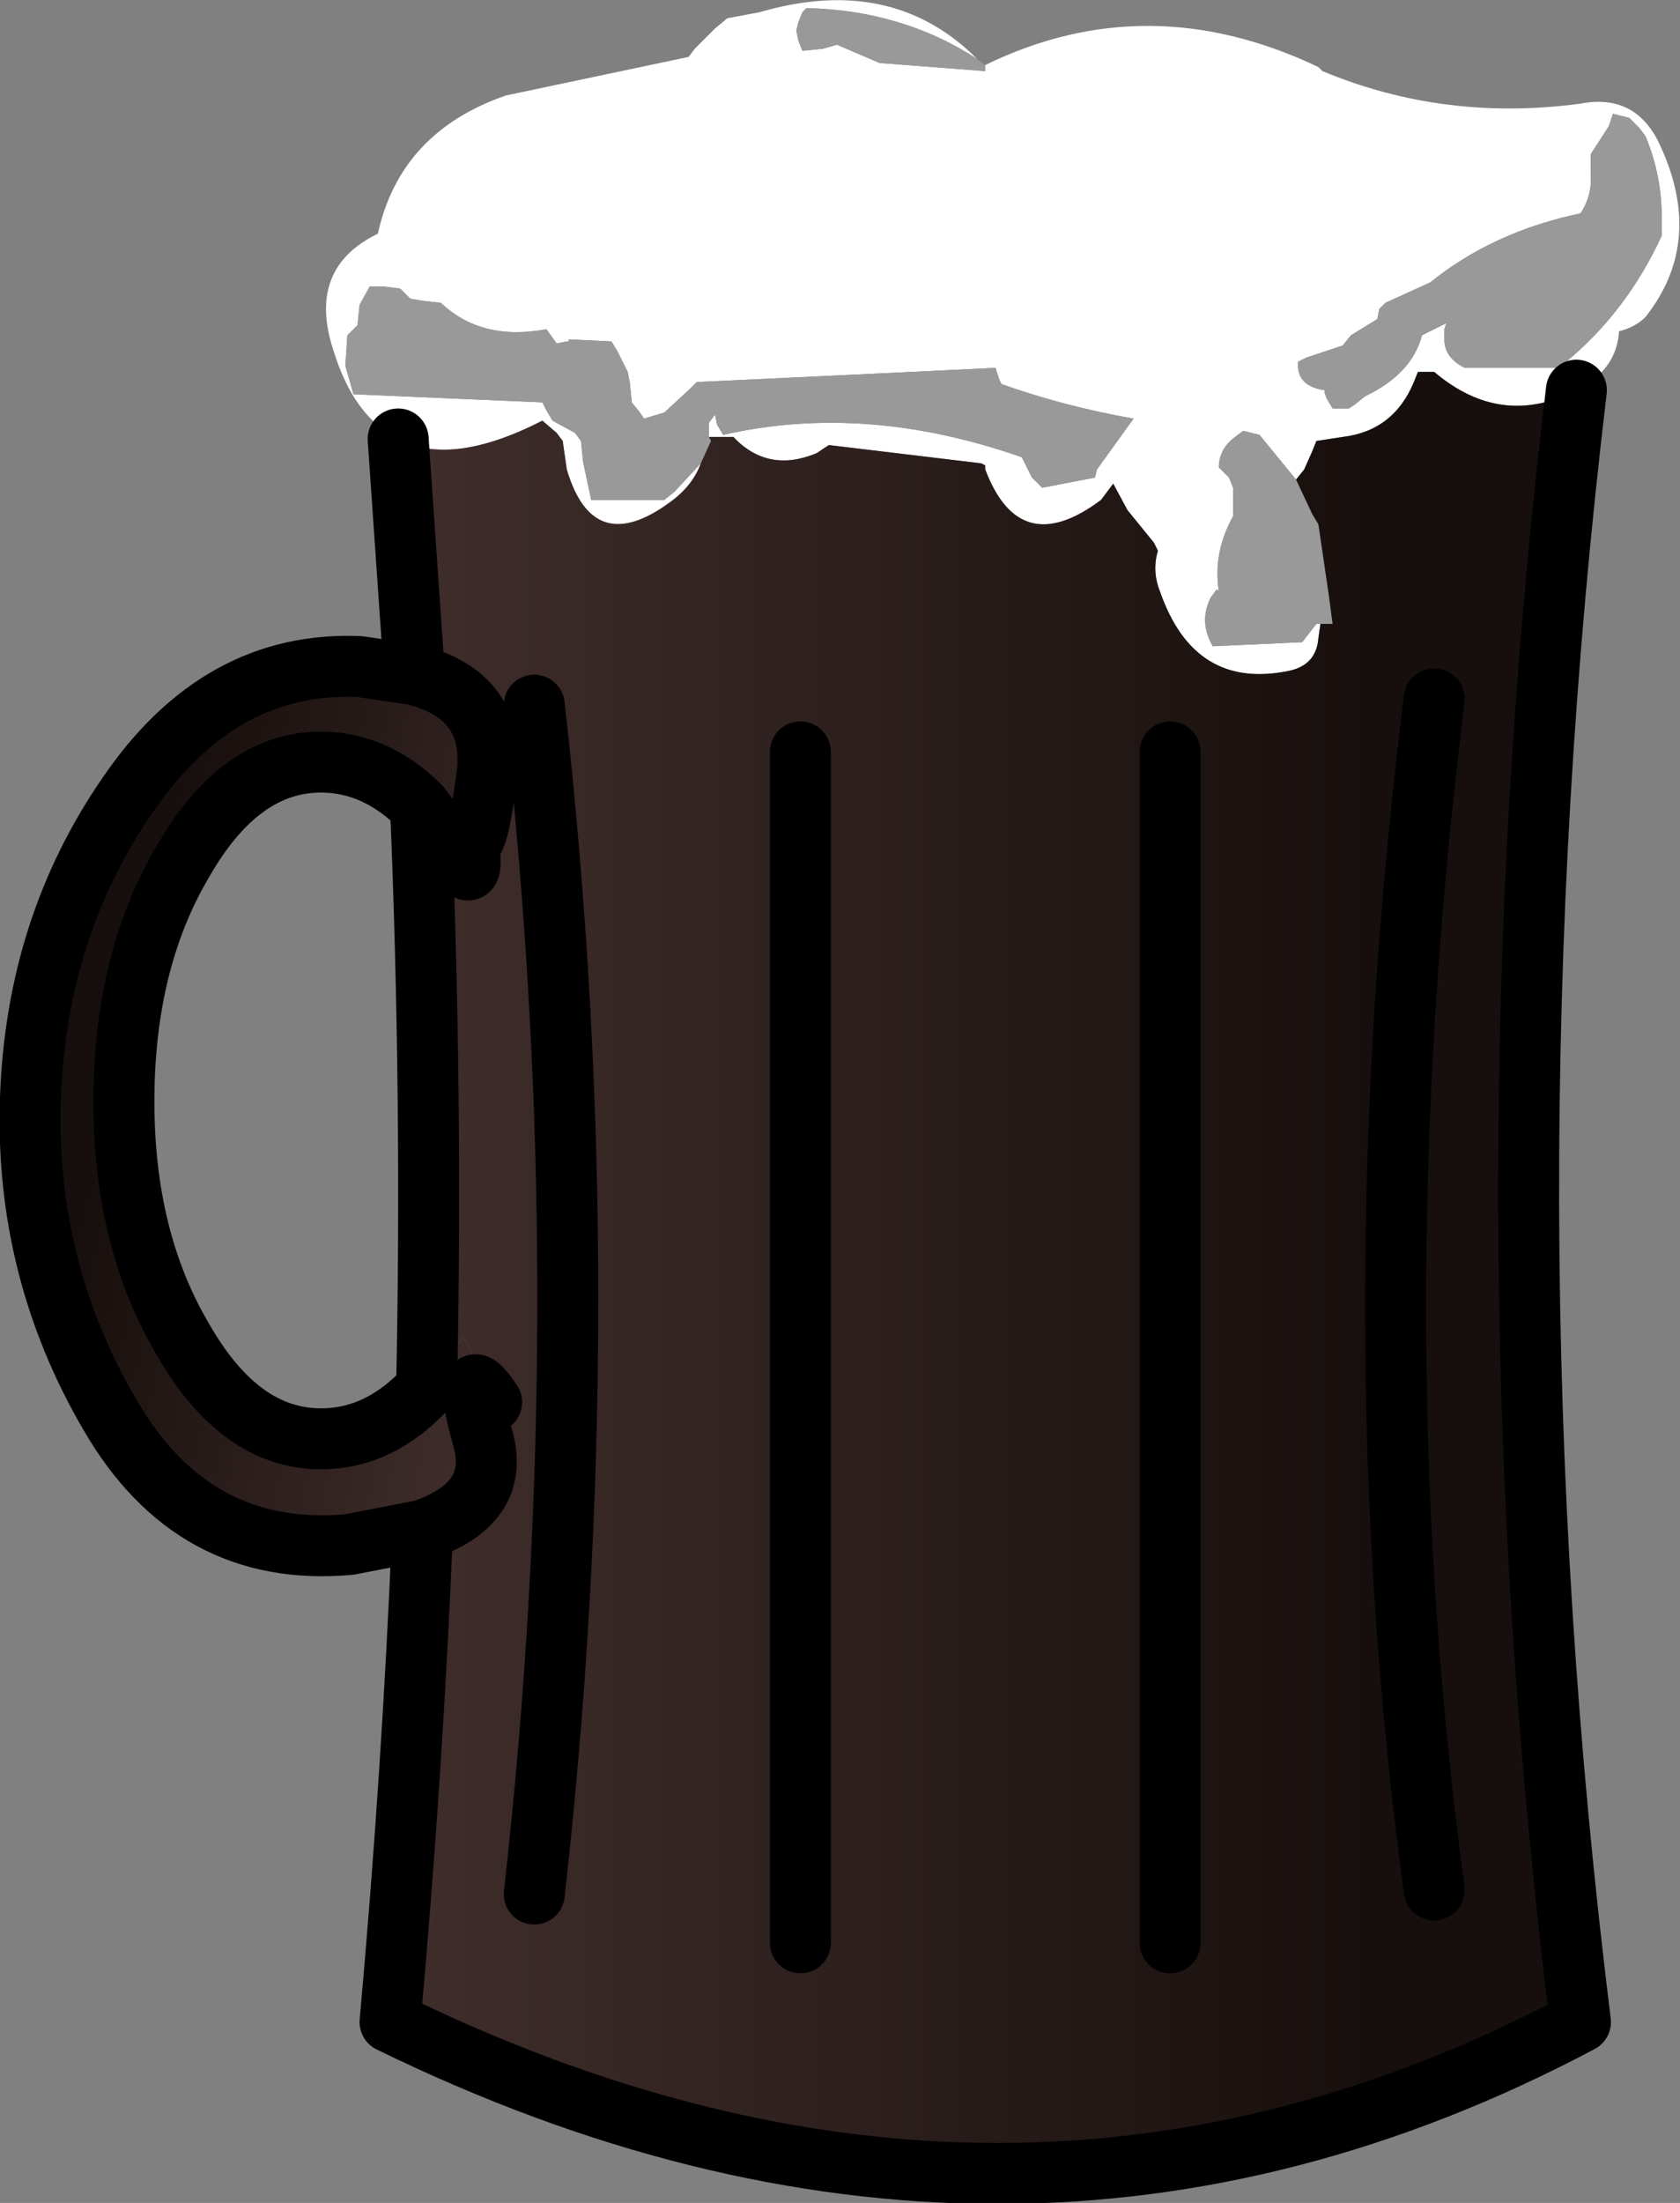
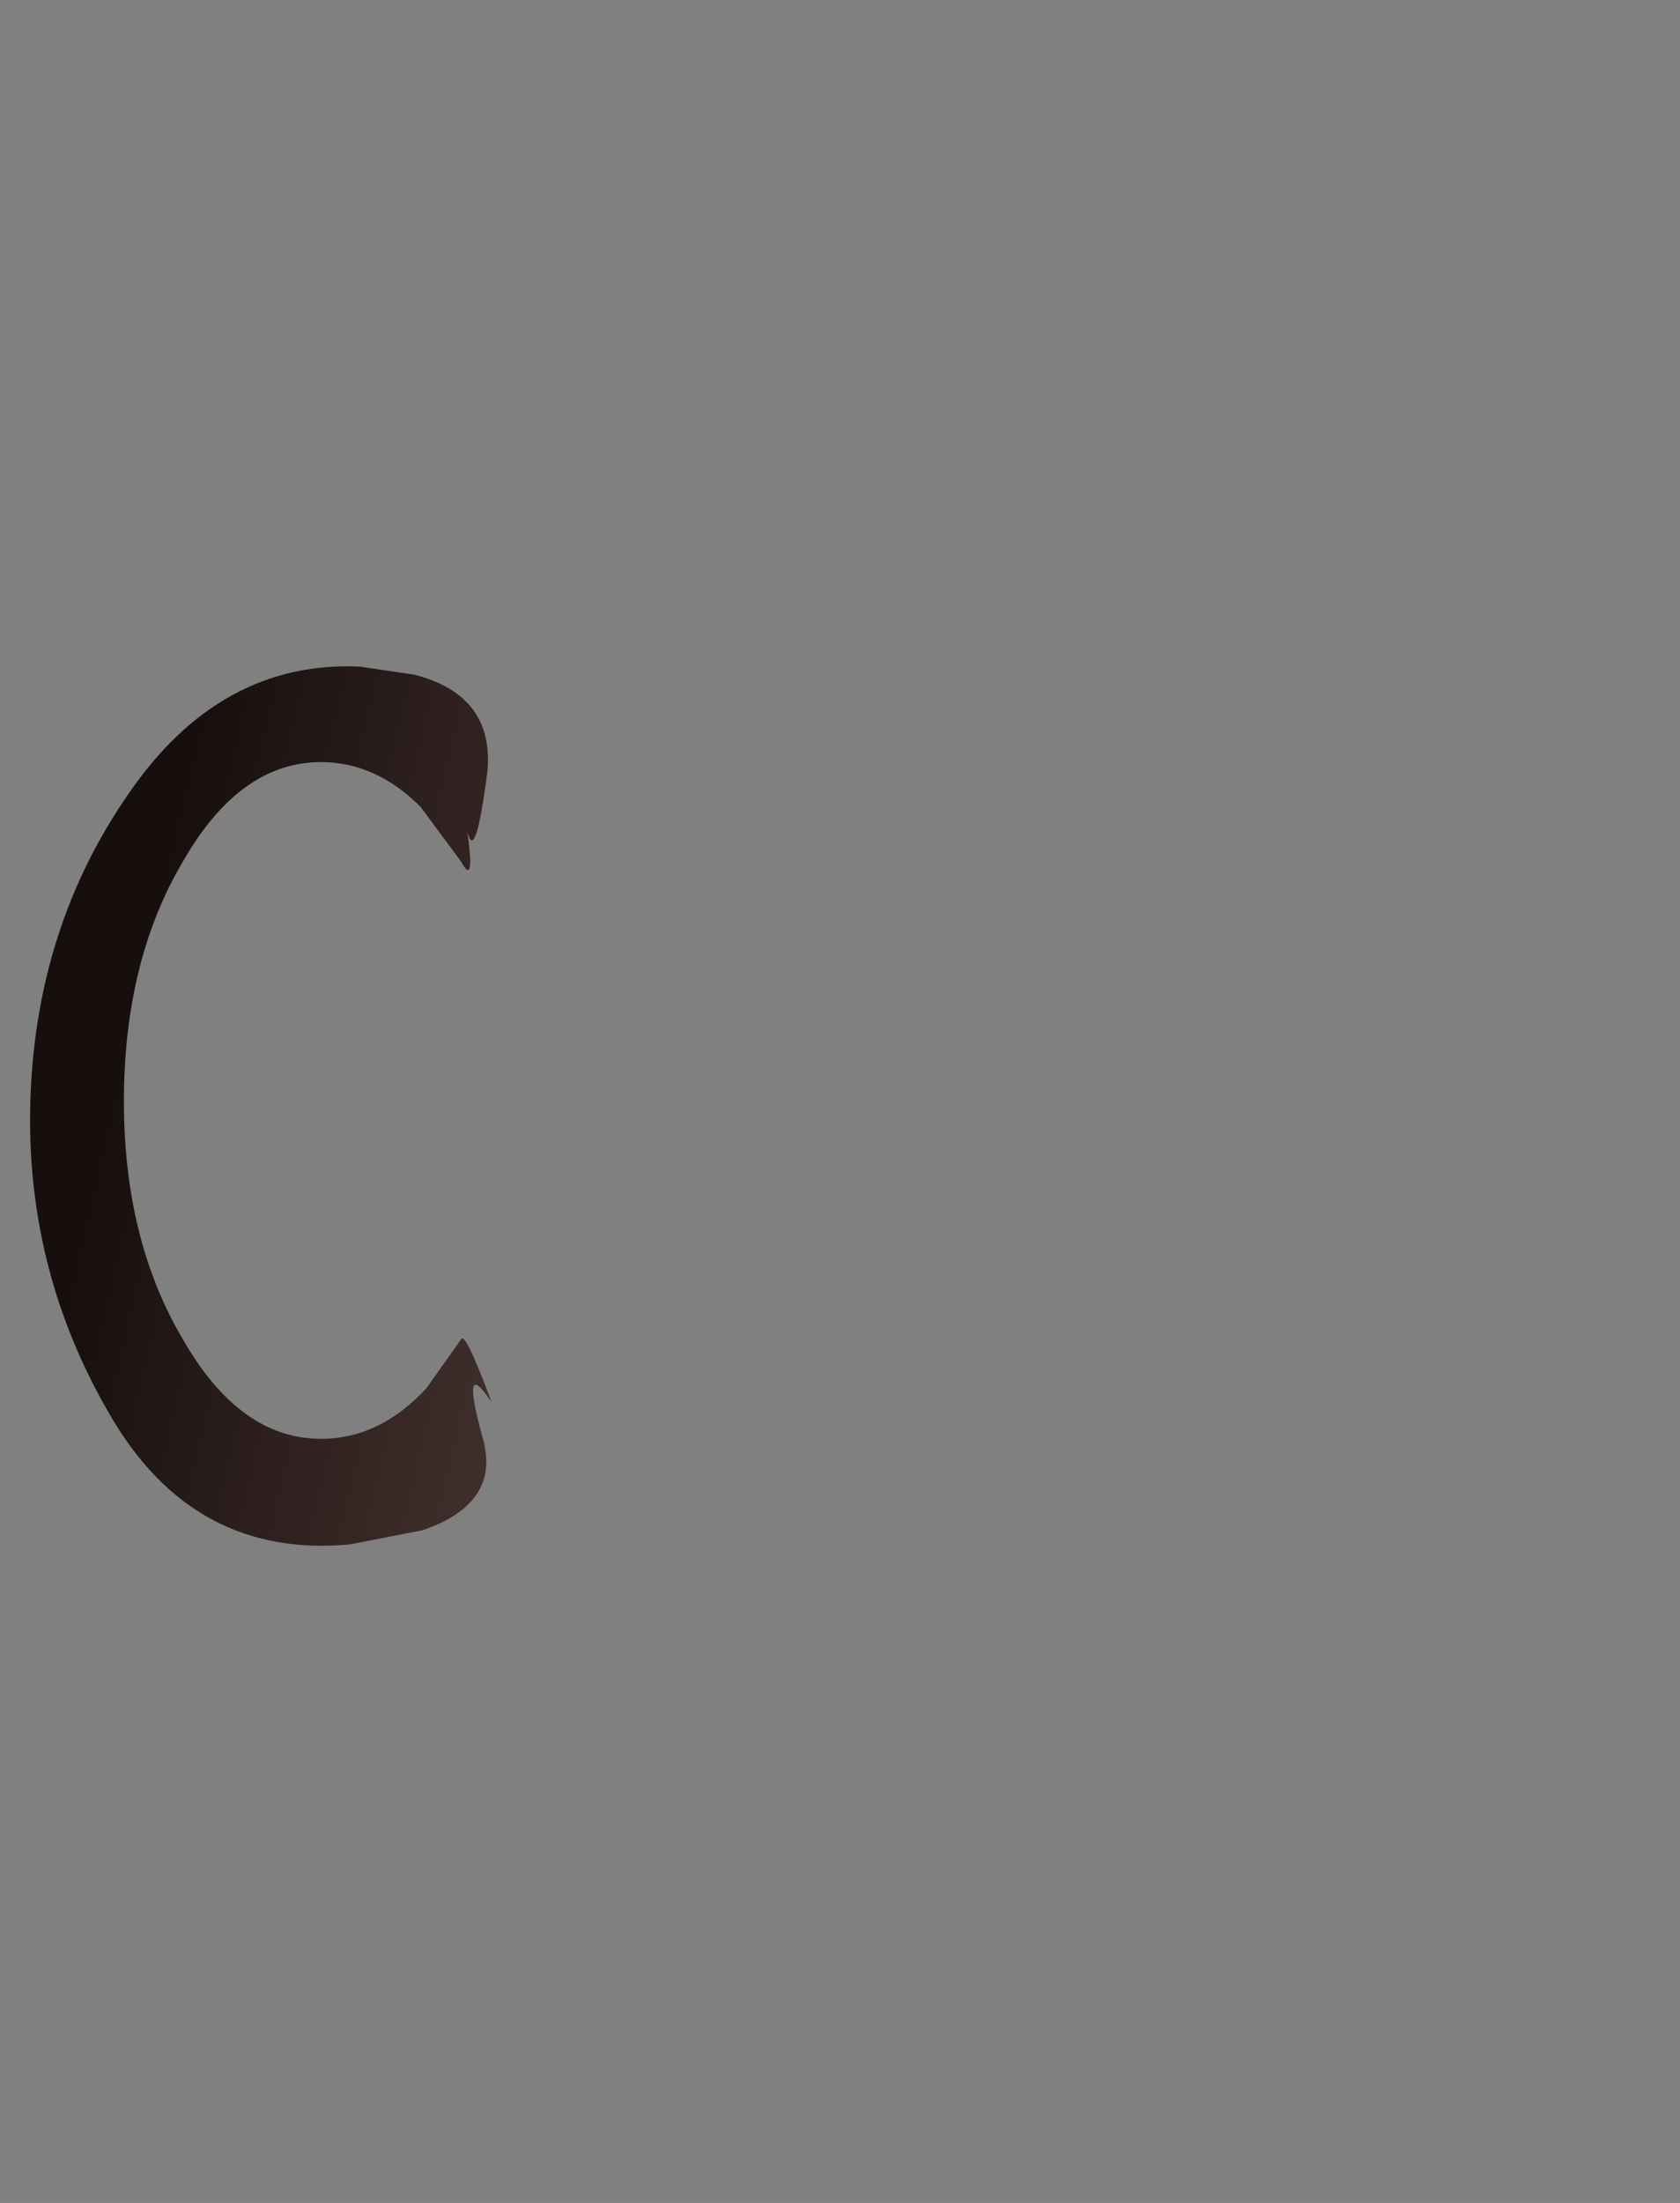
<svg xmlns="http://www.w3.org/2000/svg" height="54.2px" width="41.35px">
  <rect width="100%" height="100%" fill="#808080" stroke="none" />
  <g transform="matrix(1.0, 0.0, 0.0, 1.0, 21.05, 26.7)">
-     <path d="M3.0 -25.25 Q1.15 -26.45 -1.2 -26.5 L-1.3 -26.4 -1.4 -26.15 -1.45 -25.95 -1.4 -25.7 -1.3 -25.45 -0.8 -25.5 -0.45 -25.6 0.6 -25.15 3.2 -24.95 3.2 -25.1 Q7.2 -27.05 11.4 -25.05 L11.5 -24.95 Q14.5 -23.7 17.85 -24.15 19.15 -24.4 19.75 -23.25 20.95 -20.8 19.45 -18.9 19.2 -18.65 18.8 -18.55 18.75 -17.8 18.15 -17.35 L17.75 -17.1 Q15.9 -16.15 14.25 -17.55 L13.85 -17.55 13.75 -17.3 Q13.25 -16.1 12.0 -15.95 L11.35 -15.85 11.25 -15.6 11.05 -15.15 10.85 -14.9 9.95 -16.0 9.55 -16.1 9.35 -15.95 Q8.95 -15.65 8.95 -15.2 L9.2 -14.95 9.3 -14.7 9.3 -14.0 Q8.8 -13.1 8.95 -12.15 L8.9 -12.2 8.75 -12.0 Q8.45 -11.4 8.8 -10.8 L11.0 -10.9 11.35 -11.35 11.45 -11.35 11.4 -11.0 Q11.35 -10.35 10.7 -10.2 8.35 -9.7 7.5 -12.15 7.3 -12.65 7.45 -13.15 L7.35 -13.35 6.7 -14.15 6.35 -14.8 6.05 -14.4 Q4.05 -12.9 3.2 -15.15 L3.2 -15.25 3.1 -15.3 -0.65 -15.75 -0.95 -15.55 Q-2.15 -15.05 -3.0 -15.95 L-3.05 -15.95 -3.6 -15.95 -3.6 -16.3 -3.45 -16.5 -3.4 -16.25 -3.25 -16.0 Q0.25 -16.8 4.1 -15.45 L4.35 -14.95 4.6 -14.7 5.9 -14.95 5.95 -15.15 6.85 -16.4 Q5.15 -16.7 3.6 -17.25 L3.55 -17.35 3.45 -17.65 1.4 -17.55 -3.9 -17.3 -4.05 -17.15 -4.7 -16.55 -5.2 -16.4 -5.3 -16.55 -5.5 -16.8 -5.55 -17.3 -5.6 -17.55 -5.85 -18.05 -6.0 -18.3 -7.05 -18.35 -7.05 -18.3 -7.1 -18.3 -7.35 -18.25 -7.6 -18.6 Q-9.2 -18.3 -10.2 -19.25 L-10.65 -19.3 -10.95 -19.35 -11.2 -19.6 -11.6 -19.65 -11.95 -19.65 -12.2 -19.2 -12.25 -18.7 -12.5 -18.45 -12.55 -17.7 -12.35 -17.0 -7.7 -16.8 -7.6 -16.6 -7.45 -16.35 -6.9 -16.05 -6.75 -15.85 -6.7 -15.35 -6.5 -14.4 -4.7 -14.4 -4.45 -14.6 -3.8 -15.3 Q-4.0 -14.75 -4.55 -14.35 -6.45 -12.95 -7.1 -15.15 L-7.2 -15.85 -7.35 -16.05 -7.7 -16.35 Q-9.95 -15.2 -11.25 -15.9 -12.35 -16.45 -12.85 -18.1 -13.5 -20.1 -11.75 -20.95 -11.2 -23.45 -8.6 -24.35 L-4.1 -25.3 -3.95 -25.5 -3.45 -26.0 -3.15 -26.25 -2.35 -26.4 Q0.9 -27.35 3.0 -25.25 M19.05 -23.8 L18.65 -23.9 18.55 -23.6 18.1 -22.9 18.1 -22.45 Q18.15 -21.9 17.85 -21.45 15.7 -21.0 14.15 -19.75 L13.05 -19.25 12.9 -19.1 12.85 -18.85 12.2 -18.45 12.0 -18.2 11.1 -17.9 10.9 -17.8 Q10.85 -17.2 11.55 -17.1 L11.55 -17.05 11.6 -16.9 11.75 -16.65 12.15 -16.65 12.3 -16.75 12.55 -16.95 Q13.7 -17.5 13.95 -18.45 L14.55 -18.75 14.5 -18.6 14.5 -18.35 Q14.5 -17.9 15.0 -17.65 L17.35 -17.65 17.5 -17.8 Q19.0 -19.05 19.85 -20.9 L19.85 -21.35 Q19.85 -22.4 19.45 -23.35 L19.3 -23.55 19.05 -23.8" fill="#ffffff" fill-rule="evenodd" stroke="none" />
-     <path d="M3.2 -25.1 L3.2 -24.95 0.6 -25.15 -0.45 -25.6 -0.8 -25.5 -1.3 -25.45 -1.4 -25.7 -1.45 -25.95 -1.4 -26.15 -1.3 -26.4 -1.2 -26.5 Q1.15 -26.45 3.0 -25.25 L3.2 -25.1 M-3.8 -15.3 L-4.45 -14.6 -4.7 -14.4 -6.5 -14.4 -6.7 -15.35 -6.75 -15.85 -6.9 -16.05 -7.45 -16.35 -7.6 -16.6 -7.7 -16.8 -12.35 -17.0 -12.55 -17.7 -12.5 -18.45 -12.25 -18.7 -12.2 -19.2 -11.95 -19.65 -11.6 -19.65 -11.2 -19.6 -10.95 -19.35 -10.65 -19.3 -10.2 -19.25 Q-9.2 -18.3 -7.6 -18.6 L-7.35 -18.25 -7.1 -18.3 -7.05 -18.3 -7.05 -18.35 -6.0 -18.3 -5.85 -18.05 -5.6 -17.55 -5.55 -17.3 -5.5 -16.8 -5.3 -16.55 -5.2 -16.4 -4.7 -16.55 -4.05 -17.15 -3.9 -17.3 1.4 -17.55 3.45 -17.65 3.55 -17.35 3.6 -17.25 Q5.15 -16.7 6.85 -16.4 L5.95 -15.15 5.9 -14.95 4.6 -14.7 4.35 -14.95 4.1 -15.45 Q0.25 -16.8 -3.25 -16.0 L-3.4 -16.25 -3.45 -16.5 -3.6 -16.3 -3.6 -15.95 -3.55 -15.85 -3.8 -15.3 M11.45 -11.35 L11.35 -11.35 11.0 -10.9 8.8 -10.8 Q8.45 -11.4 8.75 -12.0 L8.9 -12.2 8.95 -12.15 Q8.8 -13.1 9.3 -14.0 L9.3 -14.7 9.2 -14.95 8.95 -15.2 Q8.95 -15.65 9.35 -15.95 L9.55 -16.1 9.95 -16.0 10.85 -14.9 11.25 -14.05 11.4 -13.8 11.65 -12.1 11.75 -11.35 11.45 -11.35 M19.05 -23.8 L19.3 -23.55 19.45 -23.35 Q19.85 -22.4 19.85 -21.35 L19.85 -20.9 Q19.0 -19.05 17.5 -17.8 L17.35 -17.65 15.0 -17.65 Q14.5 -17.9 14.5 -18.35 L14.5 -18.6 14.55 -18.75 13.95 -18.45 Q13.7 -17.5 12.55 -16.95 L12.3 -16.75 12.15 -16.65 11.75 -16.65 11.6 -16.9 11.55 -17.05 11.55 -17.1 Q10.85 -17.2 10.9 -17.8 L11.1 -17.9 12.0 -18.2 12.2 -18.45 12.85 -18.85 12.9 -19.1 13.05 -19.25 14.15 -19.75 Q15.7 -21.0 17.85 -21.45 18.15 -21.9 18.1 -22.45 L18.1 -22.9 18.55 -23.6 18.65 -23.9 19.05 -23.8" fill="#999999" fill-rule="evenodd" stroke="none" />
-     <path d="M-11.25 -15.9 Q-9.95 -15.2 -7.7 -16.35 L-7.35 -16.05 -7.2 -15.85 -7.1 -15.15 Q-6.45 -12.95 -4.55 -14.35 -4.0 -14.75 -3.8 -15.3 L-3.55 -15.85 -3.6 -15.95 -3.05 -15.95 -3.0 -15.95 Q-2.15 -15.05 -0.95 -15.55 L-0.65 -15.75 3.1 -15.3 3.2 -15.25 3.2 -15.15 Q4.05 -12.9 6.05 -14.4 L6.35 -14.8 6.7 -14.15 7.35 -13.35 7.45 -13.15 Q7.3 -12.65 7.5 -12.15 8.35 -9.7 10.7 -10.2 11.35 -10.35 11.4 -11.0 L11.45 -11.35 11.75 -11.35 11.65 -12.1 11.4 -13.8 11.25 -14.05 10.85 -14.9 11.05 -15.15 11.25 -15.6 11.35 -15.85 12.0 -15.95 Q13.25 -16.1 13.75 -17.3 L13.85 -17.55 14.25 -17.55 Q15.9 -16.15 17.75 -17.1 15.35 2.95 17.85 23.05 3.8 30.5 -11.45 23.05 -10.9 16.95 -10.65 10.95 -8.75 10.3 -9.15 8.75 -9.75 6.6 -8.95 7.8 -9.6 6.05 -9.7 6.25 L-10.55 7.45 Q-10.4 0.3 -10.7 -6.85 L-9.7 -5.5 Q-9.35 -4.85 -9.55 -6.25 -9.35 -5.4 -9.05 -7.75 -8.9 -9.6 -10.85 -10.1 L-11.25 -15.9 M14.25 19.8 Q12.35 5.75 14.25 -9.5 12.35 5.75 14.25 19.8 M7.75 21.1 L7.75 -8.2 7.75 21.1 M-1.35 21.1 L-1.35 -8.2 -1.35 21.1 M-7.9 19.9 Q-6.25 5.25 -7.9 -9.35 -6.25 5.25 -7.9 19.9" fill="url(#gradient0)" fill-rule="evenodd" stroke="none" />
    <path d="M-10.65 10.95 L-12.45 11.3 Q-16.3 11.65 -18.35 8.1 -20.45 4.5 -20.3 0.3 -20.15 -3.9 -17.9 -7.15 -15.65 -10.45 -12.2 -10.3 L-10.85 -10.1 Q-8.9 -9.6 -9.05 -7.75 -9.35 -5.4 -9.55 -6.25 -9.35 -4.85 -9.7 -5.5 L-10.7 -6.85 Q-11.8 -7.95 -13.15 -7.95 -15.15 -7.95 -16.55 -5.5 -18.0 -3.05 -18.0 0.4 -18.0 3.8 -16.55 6.25 -15.15 8.7 -13.15 8.7 -11.7 8.7 -10.55 7.45 L-9.7 6.25 Q-9.6 6.05 -8.95 7.8 -9.75 6.6 -9.15 8.75 -8.75 10.3 -10.65 10.95" fill="url(#gradient1)" fill-rule="evenodd" stroke="none" />
-     <path d="M7.75 -8.2 L7.75 21.1 M14.25 -9.5 Q12.35 5.75 14.25 19.8 M17.75 -17.1 Q15.35 2.95 17.85 23.05 3.8 30.5 -11.45 23.05 -10.9 16.95 -10.65 10.95 L-12.45 11.3 Q-16.3 11.65 -18.35 8.1 -20.45 4.5 -20.3 0.3 -20.15 -3.9 -17.9 -7.15 -15.65 -10.45 -12.2 -10.3 L-10.85 -10.1 -11.25 -15.9 M-10.55 7.45 Q-11.7 8.7 -13.15 8.7 -15.15 8.7 -16.55 6.25 -18.0 3.8 -18.0 0.4 -18.0 -3.05 -16.55 -5.5 -15.15 -7.95 -13.15 -7.95 -11.8 -7.95 -10.7 -6.85 L-9.7 -5.5 Q-9.35 -4.85 -9.55 -6.25 -9.35 -5.4 -9.05 -7.75 -8.9 -9.6 -10.85 -10.1 M-10.55 7.45 Q-10.4 0.3 -10.7 -6.85 M-10.65 10.95 Q-8.75 10.3 -9.15 8.75 -9.75 6.6 -8.95 7.8 M-7.9 -9.35 Q-6.25 5.25 -7.9 19.9 M-1.35 -8.2 L-1.35 21.1" fill="none" stroke="#000000" stroke-linecap="round" stroke-linejoin="round" stroke-width="1.5" />
  </g>
  <defs>
    <linearGradient gradientTransform="matrix(0.018, 0.0, 0.0, 0.027, 3.2, 4.4)" gradientUnits="userSpaceOnUse" id="gradient0" spreadMethod="pad" x1="-819.2" x2="819.2">
      <stop offset="0.0" stop-color="#402e2c" />
      <stop offset="0.824" stop-color="#170f0d" />
    </linearGradient>
    <linearGradient gradientTransform="matrix(-0.008, -0.002, 0.003, -0.013, -13.9, 0.15)" gradientUnits="userSpaceOnUse" id="gradient1" spreadMethod="pad" x1="-819.2" x2="819.2">
      <stop offset="0.0" stop-color="#402e2c" />
      <stop offset="0.824" stop-color="#170f0d" />
    </linearGradient>
  </defs>
</svg>